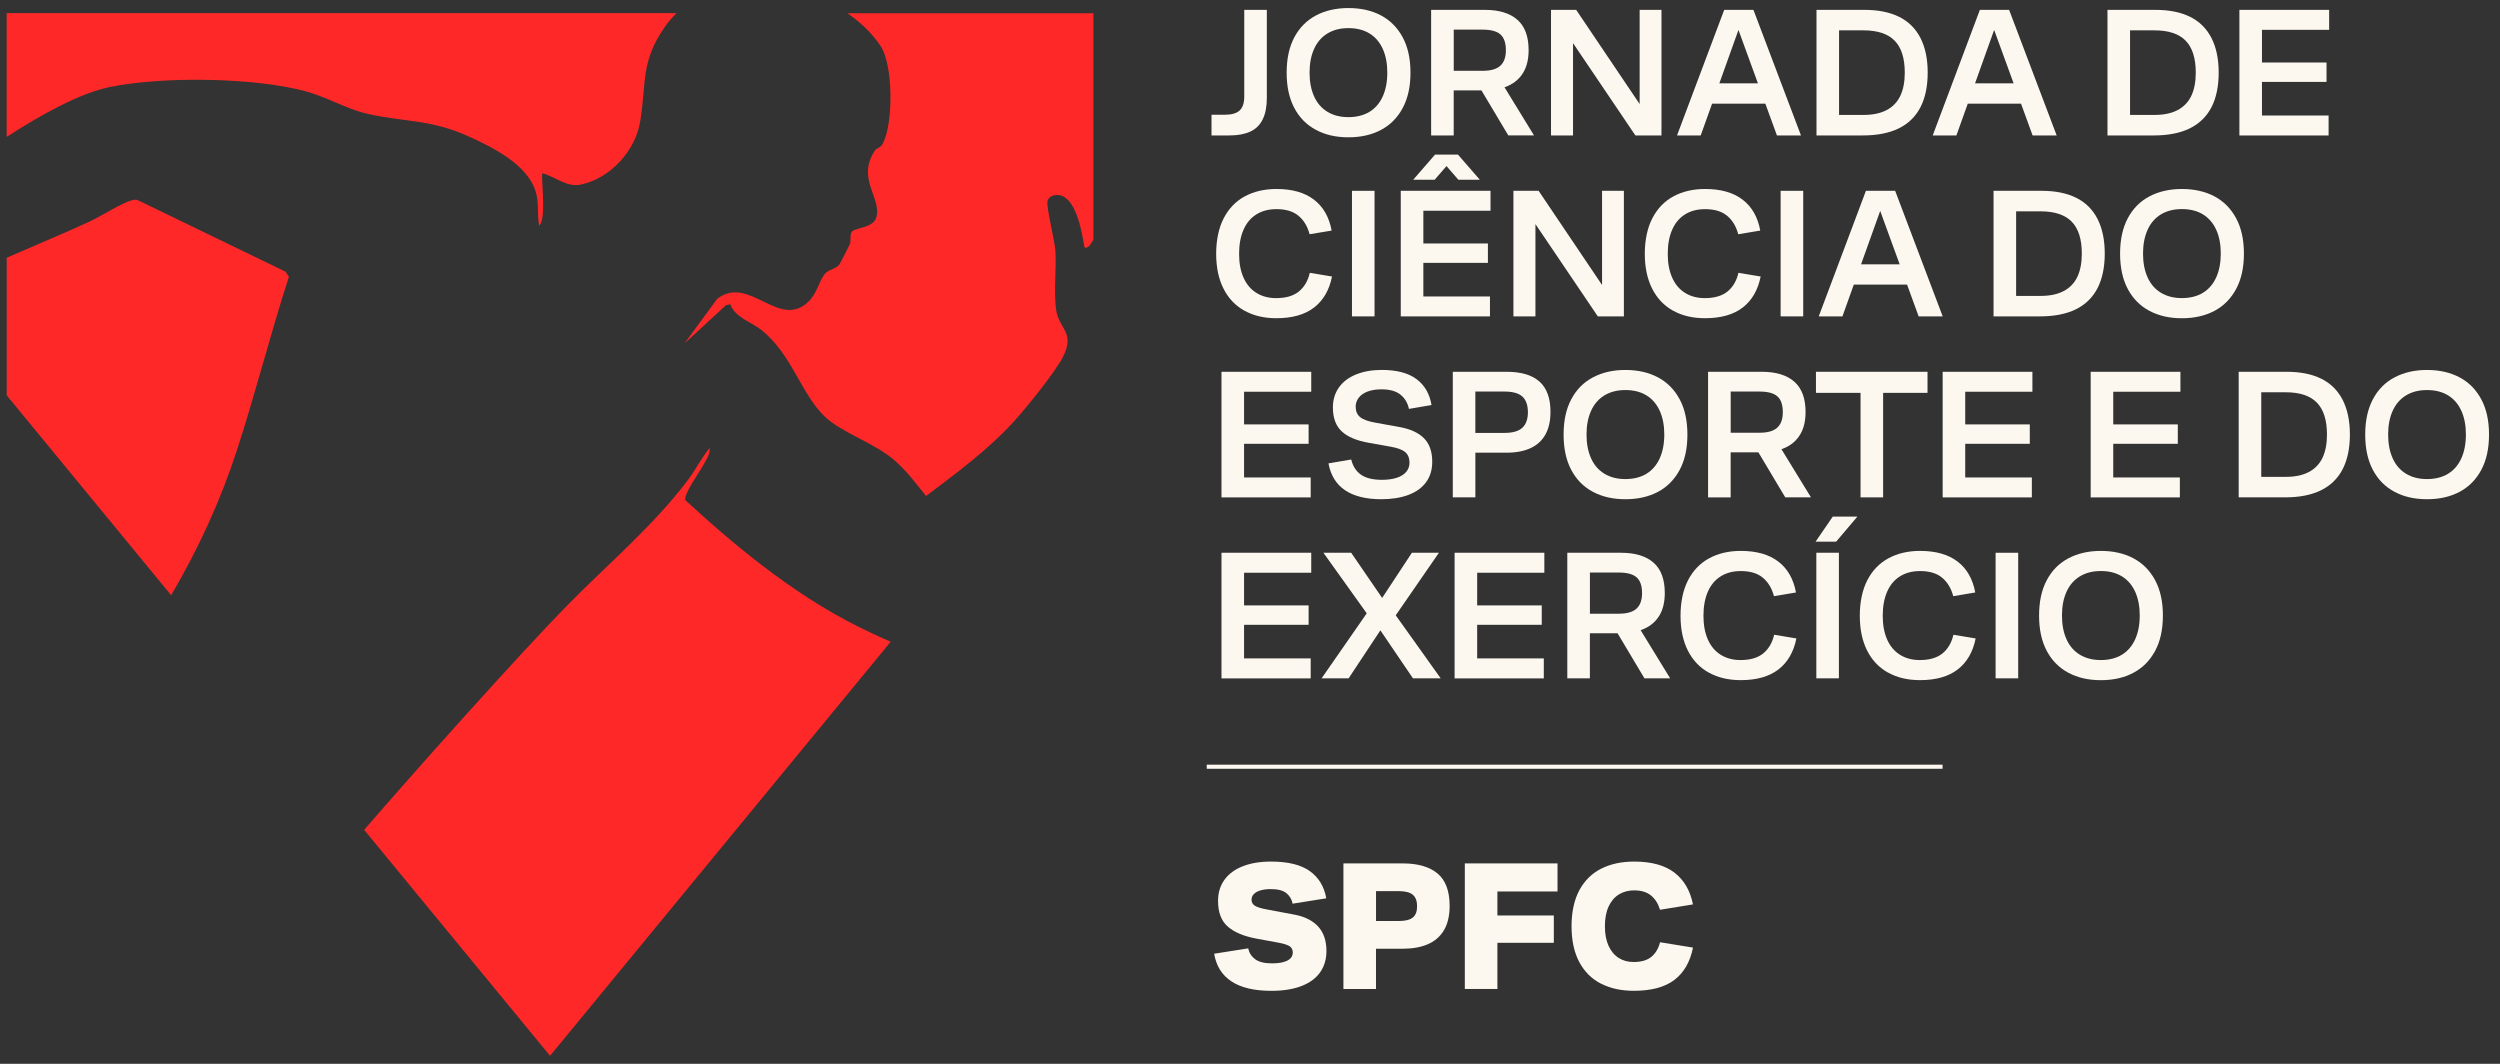
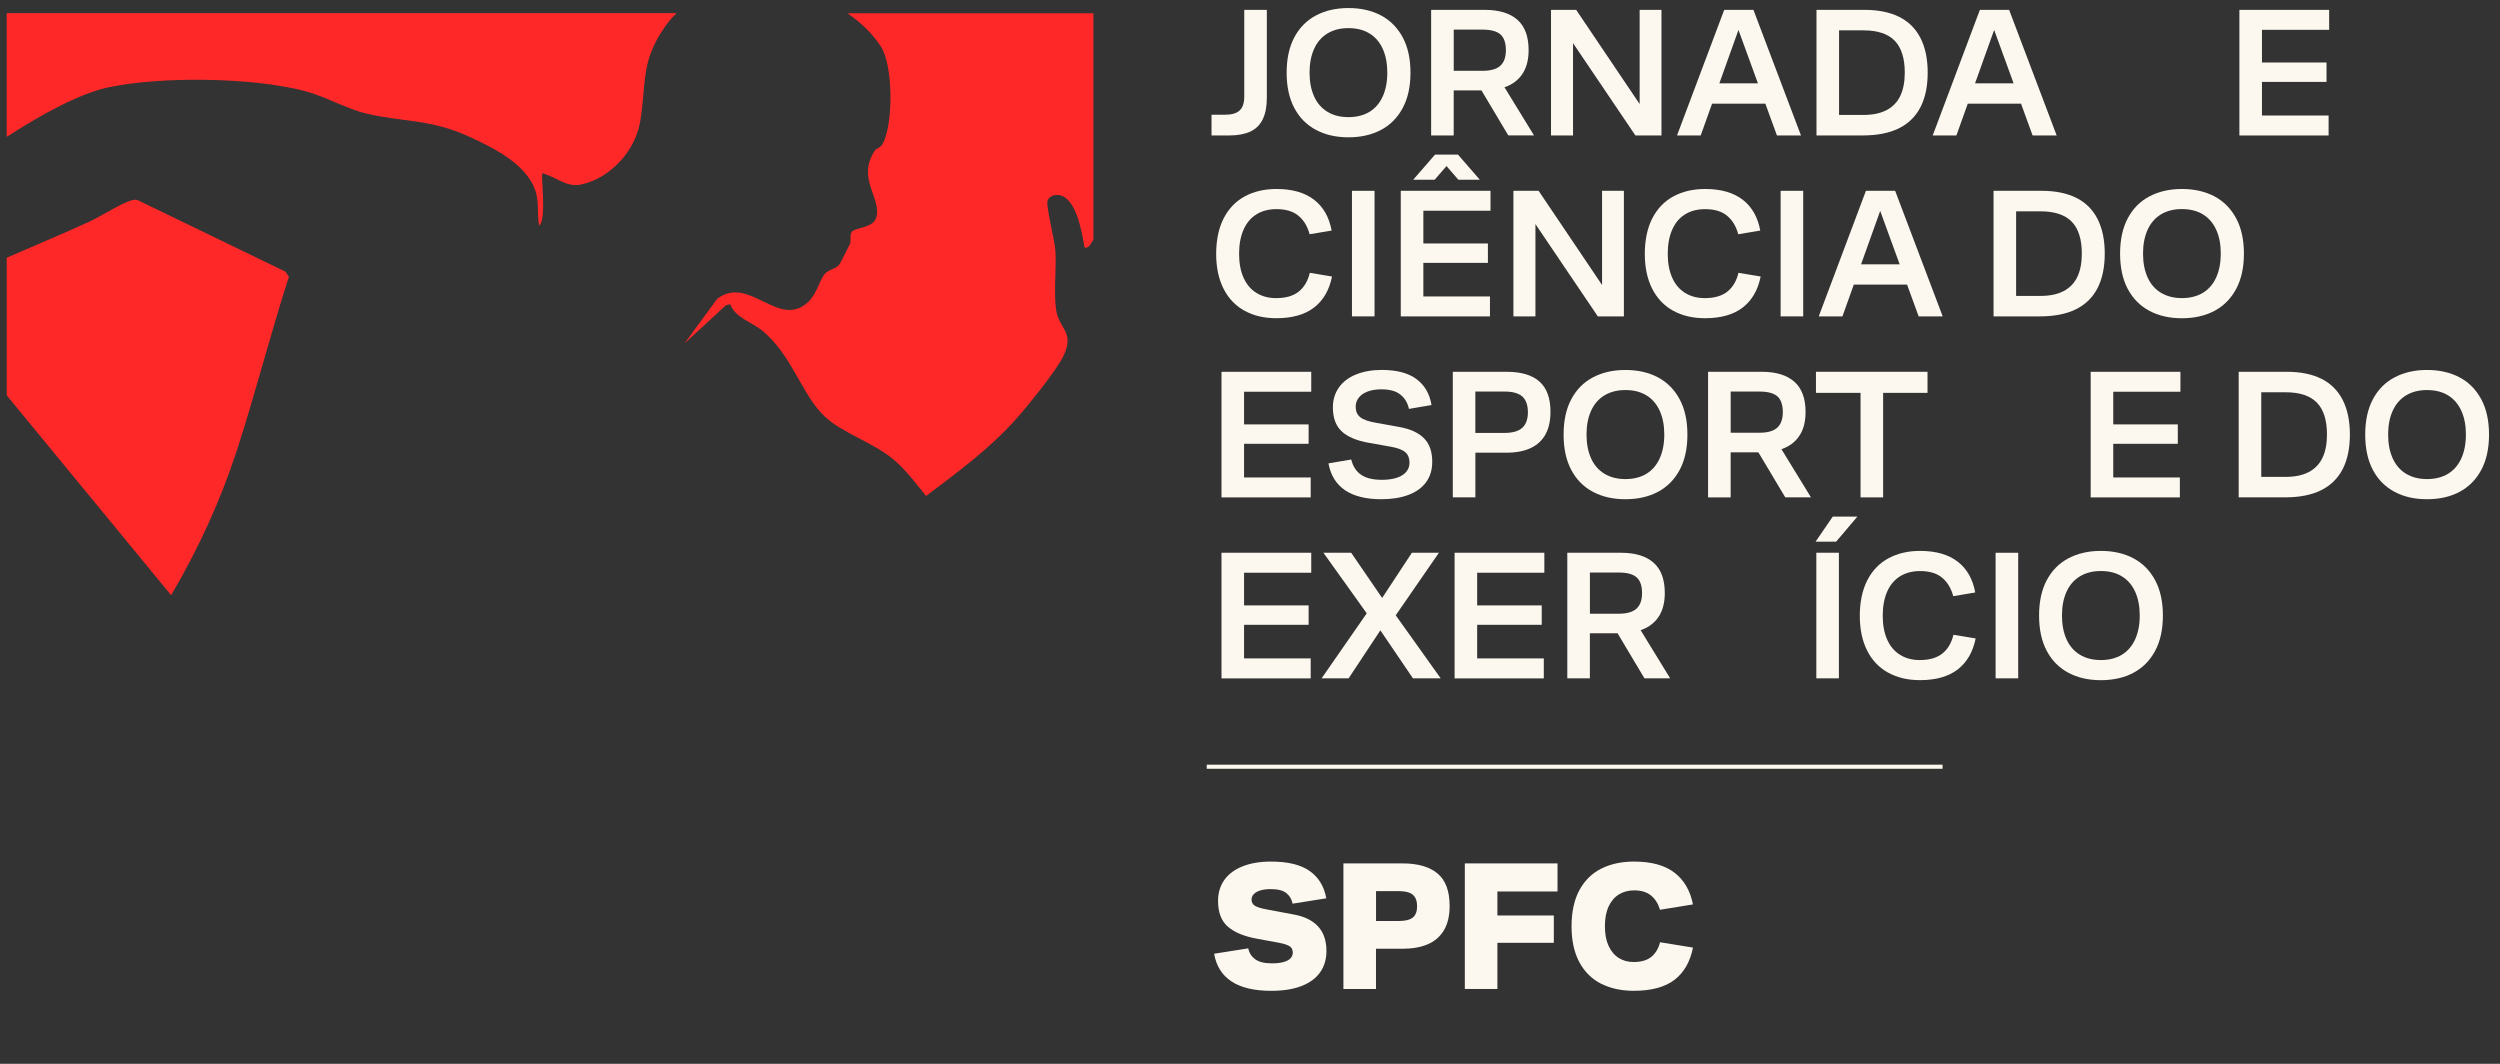
<svg xmlns="http://www.w3.org/2000/svg" width="141" height="60" viewBox="0 0 141 60" fill="none">
  <rect x="0" y="0" width="141" height="60" fill="#333333" stroke="none" />
  <g clip-path="url(#clip0_4145_113)">
    <path d="M68.33 6.471H69.091C69.466 6.471 69.741 6.392 69.914 6.232C70.087 6.072 70.176 5.813 70.176 5.45V0.557H71.449V5.524C71.449 6.01 71.372 6.41 71.219 6.727C71.066 7.043 70.832 7.273 70.52 7.42C70.207 7.565 69.815 7.639 69.341 7.639H68.33V6.473V6.471Z" fill="#FCF8F0" />
    <path d="M74.222 7.326C73.697 7.049 73.289 6.637 73 6.092C72.711 5.548 72.567 4.882 72.567 4.099C72.567 3.315 72.711 2.649 73 2.105C73.289 1.561 73.695 1.149 74.222 0.871C74.747 0.593 75.357 0.454 76.053 0.454C76.75 0.454 77.369 0.593 77.89 0.871C78.412 1.149 78.819 1.561 79.112 2.105C79.405 2.649 79.551 3.315 79.551 4.099C79.551 4.882 79.405 5.548 79.112 6.092C78.819 6.637 78.414 7.049 77.89 7.326C77.369 7.604 76.757 7.744 76.053 7.744C75.349 7.744 74.747 7.606 74.222 7.326ZM77.242 6.306C77.568 6.105 77.817 5.815 77.988 5.436C78.157 5.057 78.244 4.612 78.244 4.097C78.244 3.582 78.159 3.137 77.988 2.758C77.817 2.379 77.57 2.09 77.242 1.888C76.916 1.688 76.518 1.586 76.051 1.586C75.585 1.586 75.198 1.688 74.867 1.888C74.537 2.088 74.286 2.379 74.115 2.758C73.944 3.137 73.859 3.582 73.859 4.097C73.859 4.612 73.944 5.057 74.115 5.436C74.284 5.815 74.535 6.103 74.867 6.306C75.197 6.506 75.593 6.607 76.051 6.607C76.51 6.607 76.914 6.506 77.242 6.306Z" fill="#FCF8F0" />
    <path d="M80.716 0.557H83.752C84.545 0.557 85.155 0.742 85.579 1.114C86.002 1.485 86.214 2.055 86.214 2.828C86.214 3.328 86.115 3.746 85.918 4.082C85.719 4.419 85.433 4.672 85.057 4.842C84.681 5.013 84.222 5.097 83.679 5.097H81.989V7.639H80.716V0.557ZM84.619 3.707C84.827 3.516 84.932 3.227 84.932 2.837C84.932 2.42 84.829 2.122 84.624 1.941C84.42 1.761 84.082 1.671 83.618 1.671H81.991V3.994H83.618C84.077 3.994 84.41 3.898 84.62 3.707H84.619ZM83.18 4.472H84.578L86.518 7.637H85.068L83.18 4.472Z" fill="#FCF8F0" />
    <path d="M87.479 0.557H88.897L92.644 6.118H92.476V0.557H93.707V7.639H92.236L88.542 2.171H88.719V7.639H87.477V0.557H87.479Z" fill="#FCF8F0" />
    <path d="M97.245 0.557H98.894L101.575 7.639H100.219L97.891 1.255H98.204L95.92 7.639H94.584L97.245 0.557ZM96.023 4.7H100.04V5.846H96.023V4.7Z" fill="#FCF8F0" />
    <path d="M102.452 0.557H105.164C105.936 0.557 106.587 0.689 107.115 0.952C107.644 1.215 108.044 1.614 108.315 2.144C108.586 2.675 108.722 3.326 108.722 4.097C108.722 4.867 108.584 5.528 108.309 6.056C108.035 6.583 107.626 6.979 107.084 7.244C106.542 7.508 105.866 7.639 105.059 7.639H102.45V0.557H102.452ZM106.412 6.206C106.756 6.022 107.012 5.756 107.178 5.404C107.346 5.053 107.429 4.617 107.429 4.097C107.429 3.284 107.239 2.684 106.859 2.295C106.48 1.906 105.894 1.712 105.101 1.712H103.723V6.482H105.111C105.632 6.482 106.065 6.39 106.41 6.206H106.412Z" fill="#FCF8F0" />
    <path d="M111.665 0.557H113.315L115.996 7.639H114.639L112.312 1.255H112.625L110.341 7.639H109.005L111.665 0.557ZM110.444 4.7H114.461V5.846H110.444V4.7Z" fill="#FCF8F0" />
-     <path d="M118.864 0.557H121.576C122.348 0.557 122.999 0.689 123.528 0.952C124.056 1.215 124.456 1.614 124.727 2.144C124.998 2.675 125.134 3.326 125.134 4.097C125.134 4.867 124.996 5.528 124.722 6.056C124.447 6.583 124.038 6.979 123.496 7.244C122.955 7.508 122.278 7.639 121.471 7.639H118.862V0.557H118.864ZM122.824 6.206C123.168 6.022 123.424 5.756 123.59 5.404C123.758 5.053 123.841 4.617 123.841 4.097C123.841 3.284 123.651 2.684 123.271 2.295C122.892 1.906 122.306 1.712 121.514 1.712H120.135V6.482H121.523C122.044 6.482 122.477 6.39 122.822 6.206H122.824Z" fill="#FCF8F0" />
    <path d="M126.304 0.557H131.364V1.682H127.575V3.525H131.216V4.619H127.575V6.515H131.333V7.641H126.302V0.557H126.304Z" fill="#FCF8F0" />
    <path d="M70.184 17.523C69.674 17.237 69.279 16.824 69.005 16.277C68.73 15.733 68.592 15.078 68.592 14.315C68.592 13.552 68.732 12.864 69.014 12.316C69.296 11.768 69.692 11.354 70.204 11.076C70.716 10.799 71.312 10.659 71.993 10.659C72.883 10.659 73.589 10.861 74.112 11.264C74.636 11.667 74.964 12.246 75.104 13.004L73.862 13.211C73.744 12.767 73.536 12.421 73.235 12.171C72.937 11.921 72.522 11.795 71.993 11.795C71.547 11.795 71.168 11.897 70.851 12.097C70.534 12.297 70.294 12.588 70.13 12.967C69.966 13.346 69.885 13.794 69.885 14.315C69.885 14.835 69.966 15.273 70.13 15.648C70.294 16.024 70.534 16.312 70.851 16.513C71.168 16.713 71.542 16.814 71.973 16.814C72.522 16.814 72.95 16.689 73.257 16.439C73.563 16.189 73.768 15.838 73.873 15.387L75.126 15.595C74.973 16.358 74.636 16.941 74.114 17.344C73.593 17.747 72.883 17.947 71.986 17.947C71.297 17.947 70.698 17.806 70.186 17.521L70.184 17.523Z" fill="#FCF8F0" />
    <path d="M76.251 10.762H77.524V17.844H76.251V10.762Z" fill="#FCF8F0" />
    <path d="M79.005 10.762H84.065V11.887H80.277V13.73H83.918V14.824H80.277V16.721H84.034V17.846H79.003V10.764L79.005 10.762ZM80.936 8.72H82.23L83.461 10.136H82.25L81.583 9.366L80.916 10.136H79.705L80.936 8.72Z" fill="#FCF8F0" />
    <path d="M85.359 10.762H86.778L90.524 16.323H90.356V10.762H91.587V17.844H90.117L86.422 12.377H86.599V17.844H85.357V10.762H85.359Z" fill="#FCF8F0" />
    <path d="M94.359 17.523C93.849 17.237 93.455 16.824 93.18 16.277C92.906 15.733 92.767 15.078 92.767 14.315C92.767 13.552 92.908 12.864 93.189 12.316C93.471 11.768 93.868 11.354 94.38 11.076C94.892 10.799 95.487 10.659 96.169 10.659C97.059 10.659 97.765 10.861 98.288 11.264C98.811 11.667 99.139 12.246 99.279 13.004L98.037 13.212C97.919 12.767 97.711 12.421 97.411 12.171C97.112 11.921 96.698 11.796 96.169 11.796C95.723 11.796 95.344 11.897 95.027 12.097C94.71 12.297 94.47 12.588 94.306 12.967C94.142 13.346 94.061 13.795 94.061 14.315C94.061 14.835 94.142 15.273 94.306 15.648C94.47 16.024 94.71 16.312 95.027 16.513C95.344 16.713 95.718 16.814 96.149 16.814C96.698 16.814 97.125 16.689 97.433 16.439C97.739 16.189 97.943 15.838 98.048 15.387L99.301 15.595C99.148 16.358 98.811 16.941 98.29 17.344C97.768 17.747 97.059 17.947 96.162 17.947C95.472 17.947 94.874 17.806 94.361 17.521L94.359 17.523Z" fill="#FCF8F0" />
    <path d="M100.427 10.762H101.701V17.844H100.427V10.762Z" fill="#FCF8F0" />
    <path d="M105.238 10.762H106.887L109.568 17.844H108.212L105.885 11.461H106.198L103.913 17.844H102.577L105.238 10.762ZM104.016 14.907H108.033V16.053H104.016V14.907Z" fill="#FCF8F0" />
    <path d="M112.437 10.762H115.15C115.922 10.762 116.572 10.894 117.101 11.157C117.63 11.42 118.03 11.819 118.301 12.349C118.572 12.88 118.708 13.532 118.708 14.302C118.708 15.073 118.57 15.733 118.295 16.261C118.021 16.789 117.612 17.184 117.07 17.449C116.528 17.714 115.852 17.844 115.045 17.844H112.436V10.762H112.437ZM116.397 16.413C116.742 16.23 116.998 15.963 117.164 15.612C117.331 15.26 117.414 14.825 117.414 14.304C117.414 13.491 117.225 12.892 116.845 12.502C116.465 12.114 115.879 11.919 115.087 11.919H113.709V16.689H115.096C115.618 16.689 116.051 16.597 116.395 16.413H116.397Z" fill="#FCF8F0" />
    <path d="M121.228 17.532C120.703 17.254 120.296 16.842 120.006 16.298C119.717 15.753 119.573 15.088 119.573 14.304C119.573 13.521 119.717 12.855 120.006 12.31C120.296 11.766 120.701 11.354 121.228 11.076C121.753 10.799 122.363 10.659 123.06 10.659C123.756 10.659 124.375 10.799 124.897 11.076C125.418 11.354 125.825 11.766 126.118 12.31C126.411 12.855 126.557 13.521 126.557 14.304C126.557 15.088 126.411 15.753 126.118 16.298C125.825 16.842 125.42 17.254 124.897 17.532C124.375 17.809 123.763 17.949 123.06 17.949C122.356 17.949 121.753 17.811 121.228 17.532ZM124.25 16.511C124.576 16.311 124.825 16.02 124.996 15.641C125.166 15.262 125.252 14.817 125.252 14.302C125.252 13.787 125.168 13.342 124.996 12.963C124.825 12.584 124.578 12.296 124.25 12.093C123.924 11.893 123.526 11.792 123.06 11.792C122.593 11.792 122.206 11.893 121.875 12.093C121.545 12.294 121.294 12.584 121.123 12.963C120.952 13.342 120.867 13.787 120.867 14.302C120.867 14.817 120.952 15.262 121.123 15.641C121.292 16.02 121.543 16.309 121.875 16.511C122.205 16.711 122.601 16.813 123.06 16.813C123.518 16.813 123.922 16.711 124.25 16.511Z" fill="#FCF8F0" />
    <path d="M68.894 20.969H73.954V22.095H70.165V23.937H73.806V25.032H70.165V26.928H73.923V28.053H68.892V20.971L68.894 20.969Z" fill="#FCF8F0" />
    <path d="M75.864 27.651C75.363 27.314 75.05 26.808 74.925 26.135L76.209 25.916C76.299 26.291 76.482 26.576 76.756 26.77C77.031 26.965 77.425 27.062 77.941 27.062C78.274 27.062 78.558 27.021 78.792 26.942C79.024 26.863 79.201 26.749 79.319 26.604C79.437 26.459 79.496 26.288 79.496 26.093C79.496 25.843 79.419 25.648 79.266 25.51C79.113 25.372 78.842 25.267 78.451 25.197L77.221 24.978C76.531 24.86 76.019 24.647 75.682 24.338C75.345 24.029 75.175 23.577 75.175 22.979C75.175 22.549 75.288 22.174 75.514 21.854C75.741 21.534 76.061 21.289 76.48 21.12C76.898 20.951 77.381 20.864 77.93 20.864C78.772 20.864 79.424 21.035 79.887 21.379C80.349 21.723 80.633 22.21 80.738 22.843L79.465 23.062C79.395 22.729 79.236 22.46 78.989 22.26C78.743 22.059 78.383 21.958 77.91 21.958C77.611 21.958 77.351 22.001 77.132 22.083C76.913 22.166 76.745 22.284 76.631 22.433C76.517 22.582 76.46 22.751 76.46 22.939C76.46 23.196 76.546 23.393 76.721 23.533C76.894 23.672 77.191 23.775 77.607 23.845L78.932 24.084C79.544 24.195 80.005 24.406 80.314 24.719C80.624 25.032 80.778 25.473 80.778 26.041C80.778 26.494 80.664 26.876 80.434 27.192C80.204 27.509 79.872 27.748 79.437 27.912C79.002 28.075 78.494 28.156 77.908 28.156C77.045 28.156 76.364 27.987 75.862 27.651H75.864Z" fill="#FCF8F0" />
    <path d="M81.938 20.969H84.975C85.795 20.969 86.414 21.153 86.826 21.521C87.241 21.889 87.447 22.459 87.447 23.229C87.447 23.737 87.353 24.16 87.165 24.5C86.978 24.84 86.699 25.098 86.331 25.271C85.962 25.444 85.507 25.532 84.963 25.532H83.211V28.051H81.938V20.969ZM85.861 24.125C86.069 23.93 86.174 23.639 86.174 23.25C86.174 22.86 86.069 22.552 85.861 22.365C85.653 22.177 85.319 22.084 84.859 22.084H83.209V24.416H84.859C85.317 24.416 85.651 24.318 85.861 24.125Z" fill="#FCF8F0" />
    <path d="M89.841 27.739C89.316 27.461 88.909 27.049 88.62 26.505C88.33 25.96 88.187 25.295 88.187 24.511C88.187 23.728 88.33 23.062 88.62 22.518C88.909 21.973 89.314 21.561 89.841 21.284C90.367 21.006 90.976 20.866 91.673 20.866C92.369 20.866 92.989 21.006 93.51 21.284C94.031 21.561 94.439 21.973 94.732 22.518C95.025 23.062 95.17 23.728 95.17 24.511C95.17 25.295 95.025 25.96 94.732 26.505C94.439 27.049 94.033 27.461 93.51 27.739C92.989 28.017 92.377 28.156 91.673 28.156C90.969 28.156 90.367 28.018 89.841 27.739ZM92.863 26.718C93.189 26.518 93.438 26.227 93.609 25.848C93.779 25.469 93.866 25.024 93.866 24.509C93.866 23.994 93.781 23.549 93.609 23.171C93.438 22.792 93.191 22.503 92.863 22.301C92.537 22.1 92.139 21.999 91.673 21.999C91.207 21.999 90.82 22.1 90.488 22.301C90.158 22.501 89.908 22.792 89.736 23.171C89.565 23.549 89.48 23.994 89.48 24.509C89.48 25.024 89.565 25.469 89.736 25.848C89.906 26.227 90.156 26.516 90.488 26.718C90.818 26.919 91.214 27.02 91.673 27.02C92.132 27.02 92.535 26.919 92.863 26.718Z" fill="#FCF8F0" />
    <path d="M96.335 20.969H99.372C100.164 20.969 100.774 21.155 101.198 21.526C101.622 21.898 101.834 22.468 101.834 23.24C101.834 23.741 101.734 24.158 101.537 24.495C101.338 24.831 101.053 25.085 100.677 25.254C100.301 25.425 99.842 25.51 99.299 25.51H97.609V28.052H96.335V20.969ZM100.238 24.119C100.446 23.928 100.551 23.64 100.551 23.25C100.551 22.832 100.448 22.534 100.244 22.354C100.039 22.174 99.702 22.084 99.238 22.084H97.611V24.406H99.238C99.697 24.406 100.03 24.311 100.24 24.119H100.238ZM98.799 24.885H100.198L102.138 28.05H100.688L98.799 24.885Z" fill="#FCF8F0" />
    <path d="M104.935 22.157H102.42V20.969H108.712V22.157H106.208V28.052H104.935V22.157Z" fill="#FCF8F0" />
-     <path d="M109.568 20.969H114.628V22.095H110.839V23.937H114.48V25.032H110.839V26.928H114.596V28.053H109.566V20.971L109.568 20.969Z" fill="#FCF8F0" />
    <path d="M117.916 20.969H122.976V22.095H119.187V23.937H122.828V25.032H119.187V26.928H122.944V28.053H117.914V20.971L117.916 20.969Z" fill="#FCF8F0" />
    <path d="M126.264 20.969H128.976C129.748 20.969 130.399 21.101 130.928 21.364C131.456 21.627 131.856 22.026 132.127 22.556C132.398 23.088 132.534 23.739 132.534 24.509C132.534 25.28 132.396 25.94 132.122 26.468C131.847 26.996 131.438 27.391 130.896 27.656C130.354 27.921 129.678 28.051 128.871 28.051H126.262V20.969H126.264ZM130.224 26.619C130.568 26.435 130.824 26.168 130.99 25.817C131.158 25.466 131.241 25.03 131.241 24.509C131.241 23.696 131.051 23.097 130.671 22.707C130.292 22.319 129.706 22.124 128.914 22.124H127.535V26.895H128.923C129.444 26.895 129.877 26.803 130.222 26.619H130.224Z" fill="#FCF8F0" />
    <path d="M135.053 27.739C134.527 27.461 134.12 27.049 133.831 26.505C133.542 25.96 133.398 25.295 133.398 24.511C133.398 23.728 133.542 23.062 133.831 22.518C134.12 21.973 134.526 21.561 135.053 21.284C135.578 21.006 136.188 20.866 136.884 20.866C137.581 20.866 138.2 21.006 138.721 21.284C139.243 21.561 139.65 21.973 139.943 22.518C140.236 23.062 140.381 23.728 140.381 24.511C140.381 25.295 140.236 25.96 139.943 26.505C139.65 27.049 139.244 27.461 138.721 27.739C138.2 28.017 137.588 28.156 136.884 28.156C136.18 28.156 135.578 28.018 135.053 27.739ZM138.074 26.718C138.401 26.518 138.649 26.227 138.821 25.848C138.99 25.469 139.077 25.024 139.077 24.509C139.077 23.994 138.992 23.549 138.821 23.171C138.649 22.792 138.402 22.503 138.074 22.301C137.748 22.1 137.35 21.999 136.884 21.999C136.418 21.999 136.031 22.1 135.699 22.301C135.369 22.501 135.119 22.792 134.947 23.171C134.776 23.549 134.691 23.994 134.691 24.509C134.691 25.024 134.776 25.469 134.947 25.848C135.117 26.227 135.368 26.516 135.699 26.718C136.029 26.919 136.425 27.02 136.884 27.02C137.343 27.02 137.746 26.919 138.074 26.718Z" fill="#FCF8F0" />
    <path d="M68.894 31.176H73.954V32.302H70.165V34.145H73.806V35.239H70.165V37.135H73.923V38.26H68.892V31.178L68.894 31.176Z" fill="#FCF8F0" />
    <path d="M77.388 34.154H77.67L79.632 31.174H81.156L78.444 35.101H78.151L76.063 38.257H74.539L77.388 34.154ZM77.522 35.06H77.418L74.642 31.176H76.207L78.335 34.281H78.418L81.256 38.259H79.691L77.521 35.062L77.522 35.06Z" fill="#FCF8F0" />
    <path d="M82.041 31.176H87.101V32.302H83.312V34.145H86.954V35.239H83.312V37.135H87.07V38.26H82.039V31.178L82.041 31.176Z" fill="#FCF8F0" />
    <path d="M88.396 31.176H91.433C92.225 31.176 92.835 31.362 93.258 31.733C93.682 32.105 93.894 32.675 93.894 33.447C93.894 33.948 93.795 34.365 93.598 34.702C93.399 35.038 93.113 35.292 92.737 35.461C92.361 35.632 91.902 35.717 91.359 35.717H89.669V38.258H88.396V31.176ZM92.299 34.327C92.507 34.135 92.612 33.846 92.612 33.457C92.612 33.039 92.509 32.741 92.304 32.561C92.1 32.381 91.762 32.291 91.298 32.291H89.671V34.613H91.298C91.757 34.613 92.09 34.518 92.3 34.327H92.299ZM90.858 35.092H92.256L94.196 38.257H92.746L90.858 35.092Z" fill="#FCF8F0" />
-     <path d="M96.374 37.935C95.863 37.65 95.469 37.236 95.194 36.69C94.92 36.145 94.782 35.491 94.782 34.727C94.782 33.964 94.922 33.276 95.204 32.728C95.486 32.18 95.882 31.767 96.394 31.489C96.906 31.211 97.501 31.071 98.183 31.071C99.073 31.071 99.779 31.274 100.302 31.676C100.825 32.079 101.153 32.658 101.293 33.416L100.052 33.624C99.934 33.179 99.725 32.833 99.425 32.583C99.126 32.333 98.712 32.208 98.183 32.208C97.737 32.208 97.358 32.309 97.041 32.51C96.724 32.71 96.484 33.001 96.32 33.379C96.156 33.758 96.075 34.207 96.075 34.727C96.075 35.248 96.156 35.686 96.32 36.061C96.484 36.436 96.724 36.725 97.041 36.925C97.358 37.126 97.732 37.227 98.163 37.227C98.712 37.227 99.139 37.102 99.447 36.852C99.753 36.602 99.957 36.25 100.063 35.8L101.316 36.008C101.163 36.771 100.825 37.354 100.304 37.757C99.782 38.159 99.073 38.36 98.176 38.36C97.487 38.36 96.888 38.218 96.376 37.933L96.374 37.935Z" fill="#FCF8F0" />
    <path d="M103.369 29.135H104.757L103.557 30.551H102.398L103.369 29.135ZM102.441 31.176H103.714V38.259H102.441V31.176Z" fill="#FCF8F0" />
    <path d="M106.485 37.935C105.974 37.65 105.58 37.236 105.305 36.69C105.031 36.145 104.893 35.491 104.893 34.727C104.893 33.964 105.033 33.276 105.315 32.728C105.597 32.18 105.993 31.767 106.505 31.489C107.017 31.211 107.612 31.071 108.294 31.071C109.184 31.071 109.89 31.274 110.413 31.676C110.936 32.079 111.264 32.658 111.404 33.416L110.163 33.624C110.045 33.179 109.836 32.833 109.536 32.583C109.238 32.333 108.823 32.208 108.294 32.208C107.848 32.208 107.469 32.309 107.152 32.51C106.835 32.71 106.595 33.001 106.431 33.379C106.267 33.758 106.186 34.207 106.186 34.727C106.186 35.248 106.267 35.686 106.431 36.061C106.595 36.436 106.835 36.725 107.152 36.925C107.469 37.126 107.843 37.227 108.274 37.227C108.823 37.227 109.25 37.102 109.558 36.852C109.864 36.602 110.069 36.25 110.174 35.8L111.427 36.008C111.274 36.771 110.936 37.354 110.415 37.757C109.894 38.159 109.184 38.36 108.287 38.36C107.598 38.36 106.999 38.218 106.487 37.933L106.485 37.935Z" fill="#FCF8F0" />
    <path d="M112.552 31.176H113.826V38.258H112.552V31.176Z" fill="#FCF8F0" />
    <path d="M116.658 37.944C116.133 37.666 115.726 37.254 115.437 36.71C115.147 36.166 115.004 35.5 115.004 34.716C115.004 33.933 115.147 33.267 115.437 32.723C115.726 32.178 116.131 31.767 116.658 31.489C117.183 31.211 117.793 31.071 118.49 31.071C119.186 31.071 119.806 31.211 120.327 31.489C120.848 31.767 121.256 32.178 121.549 32.723C121.842 33.267 121.987 33.933 121.987 34.716C121.987 35.5 121.842 36.166 121.549 36.71C121.256 37.254 120.85 37.666 120.327 37.944C119.806 38.222 119.194 38.362 118.49 38.362C117.786 38.362 117.183 38.224 116.658 37.944ZM119.678 36.925C120.005 36.725 120.253 36.434 120.425 36.055C120.594 35.676 120.681 35.231 120.681 34.716C120.681 34.202 120.596 33.756 120.425 33.377C120.253 32.999 120.006 32.71 119.678 32.508C119.352 32.307 118.954 32.206 118.488 32.206C118.022 32.206 117.635 32.307 117.303 32.508C116.973 32.708 116.723 32.999 116.551 33.377C116.38 33.756 116.295 34.202 116.295 34.716C116.295 35.231 116.38 35.676 116.551 36.055C116.721 36.434 116.972 36.723 117.303 36.925C117.633 37.126 118.029 37.227 118.488 37.227C118.947 37.227 119.35 37.126 119.678 36.925Z" fill="#FCF8F0" />
    <path d="M69.464 55.357C68.924 55.006 68.596 54.483 68.478 53.79L70.398 53.488C70.454 53.746 70.586 53.95 70.794 54.103C71.003 54.255 71.316 54.333 71.734 54.333C71.998 54.333 72.217 54.309 72.392 54.259C72.565 54.211 72.696 54.141 72.783 54.051C72.869 53.961 72.913 53.852 72.913 53.727C72.913 53.575 72.86 53.459 72.751 53.378C72.642 53.299 72.425 53.227 72.099 53.165L70.846 52.935C70.144 52.802 69.61 52.578 69.245 52.258C68.88 51.938 68.698 51.456 68.698 50.811C68.698 50.353 68.817 49.957 69.057 49.623C69.296 49.29 69.641 49.034 70.091 48.858C70.54 48.681 71.069 48.593 71.683 48.593C72.642 48.593 73.372 48.771 73.873 49.13C74.375 49.488 74.684 50 74.802 50.665L72.902 50.967C72.86 50.732 72.746 50.535 72.558 50.378C72.37 50.222 72.075 50.145 71.671 50.145C71.448 50.145 71.255 50.169 71.093 50.218C70.929 50.266 70.804 50.336 70.717 50.426C70.63 50.516 70.586 50.621 70.586 50.739C70.586 50.892 70.651 51.007 70.78 51.088C70.909 51.167 71.146 51.239 71.495 51.302L72.996 51.583C73.588 51.693 74.037 51.92 74.347 52.26C74.656 52.6 74.811 53.058 74.811 53.634C74.811 54.099 74.693 54.5 74.456 54.837C74.22 55.173 73.868 55.432 73.402 55.613C72.936 55.793 72.368 55.883 71.701 55.883C70.748 55.883 70.002 55.708 69.462 55.357H69.464Z" fill="#FCF8F0" />
    <path d="M75.771 48.696H79.109C79.965 48.696 80.621 48.885 81.076 49.264C81.531 49.643 81.759 50.252 81.759 51.092C81.759 51.647 81.652 52.103 81.44 52.462C81.228 52.819 80.926 53.084 80.532 53.253C80.139 53.424 79.664 53.509 79.108 53.509H77.606V55.778H75.769V48.696H75.771ZM79.684 51.749C79.845 51.616 79.924 51.405 79.924 51.112C79.924 50.82 79.843 50.597 79.679 50.461C79.515 50.325 79.25 50.259 78.881 50.259H77.608V51.945H78.881C79.257 51.945 79.524 51.879 79.684 51.747V51.749Z" fill="#FCF8F0" />
    <path d="M82.616 48.696H87.844V50.279H84.453V51.633H87.635V53.174H84.453V55.778H82.616V48.696Z" fill="#FCF8F0" />
    <path d="M90.29 55.477C89.765 55.206 89.358 54.798 89.068 54.254C88.779 53.709 88.635 53.036 88.635 52.238C88.635 51.44 88.785 50.737 89.085 50.191C89.383 49.647 89.798 49.244 90.327 48.983C90.856 48.721 91.468 48.593 92.164 48.593C93.139 48.593 93.896 48.8 94.44 49.218C94.981 49.634 95.33 50.231 95.483 51.009L93.625 51.311C93.52 50.963 93.351 50.695 93.115 50.504C92.879 50.312 92.562 50.217 92.166 50.217C91.845 50.217 91.561 50.292 91.314 50.441C91.068 50.59 90.872 50.816 90.73 51.118C90.588 51.419 90.517 51.793 90.517 52.238C90.517 52.683 90.585 53.034 90.719 53.336C90.856 53.637 91.044 53.867 91.289 54.024C91.532 54.18 91.814 54.257 92.135 54.257C92.566 54.257 92.899 54.16 93.137 53.965C93.373 53.77 93.537 53.496 93.627 53.143L95.484 53.444C95.324 54.25 94.974 54.857 94.436 55.267C93.896 55.677 93.133 55.881 92.146 55.881C91.436 55.881 90.819 55.745 90.294 55.475L90.29 55.477Z" fill="#FCF8F0" />
-     <path d="M50.234 36.195L41.596 46.695L35.475 54.136L31.023 59.547L20.538 46.803C23.313 43.594 29.171 37.017 32.073 34.065C34.304 31.798 36.856 29.648 38.776 27.102C39.219 26.516 39.554 25.843 40.018 25.269C40.09 25.563 39.792 25.995 39.652 26.256C39.447 26.639 38.528 27.902 38.659 28.217C41.822 31.121 45.224 33.885 49.156 35.708C49.477 35.855 49.845 36.031 50.236 36.195H50.234Z" fill="#FF2828" />
    <path d="M61.669 0.74V13.508C61.572 13.693 61.481 13.831 61.402 13.898C61.319 13.971 61.183 14.026 61.153 13.894C61.022 13.09 60.678 10.988 59.611 10.997C59.379 10.999 59.145 11.104 59.078 11.341C58.994 11.635 59.487 13.568 59.524 14.142C59.589 15.115 59.423 16.434 59.561 17.453C59.709 18.554 60.647 18.716 59.968 20.095C59.556 20.941 57.895 22.985 57.212 23.739C55.753 25.352 53.958 26.67 52.231 27.974C51.645 27.25 51.093 26.495 50.368 25.894C49.226 24.949 47.485 24.404 46.532 23.509C45.196 22.253 44.677 20.011 42.974 18.635C42.379 18.153 41.45 17.909 41.188 17.158L40.942 17.217L38.605 19.371L40.452 16.851C42.252 15.481 43.912 18.582 45.57 17.041C46.106 16.542 46.2 15.797 46.541 15.426C46.764 15.179 47.168 15.176 47.359 14.889C47.395 14.835 47.922 13.809 47.942 13.749C48.004 13.546 47.922 13.287 48.026 13.098C48.183 12.822 49.239 12.884 49.421 12.275C49.755 11.165 48.268 10.089 49.361 8.463C49.425 8.367 49.655 8.353 49.792 8.095C50.385 6.981 50.385 3.687 49.672 2.605C49.202 1.894 48.553 1.265 47.794 0.748H61.667L61.669 0.74Z" fill="#FF2828" />
    <path d="M38.159 0.74C37.925 0.965 37.708 1.215 37.514 1.493C36.107 3.501 36.47 4.676 36.107 6.852C35.828 8.516 34.426 10.057 32.76 10.409C31.951 10.582 31.34 9.965 30.592 9.774C30.492 9.885 30.848 12.395 30.406 12.726C30.284 12.057 30.419 11.393 30.188 10.729C29.681 9.254 27.817 8.323 26.444 7.7C24.266 6.712 22.84 6.9 20.708 6.416C19.547 6.151 18.41 5.458 17.185 5.134C14.274 4.362 9.14 4.301 6.186 4.91C4.556 5.246 2.483 6.361 0.378 7.72V0.74H38.157H38.159Z" fill="#FF2828" />
    <path d="M16.295 15.608C15.25 18.832 14.419 22.142 13.372 25.364C12.442 28.228 11.18 30.976 9.652 33.569L0.38 22.299V14.536C1.933 13.855 3.5 13.21 5.044 12.5C5.667 12.215 6.881 11.433 7.424 11.301C7.555 11.268 7.662 11.231 7.793 11.301L16.099 15.321L16.293 15.608H16.295Z" fill="#FF2828" />
    <path d="M68.06 43.243H109.561" stroke="#FCF8F0" stroke-width="0.231" stroke-miterlimit="10" />
  </g>
  <defs>
    <clipPath id="clip0_4145_113">
      <rect width="140" height="59.097" fill="white" transform="translate(0.38 0.452)" />
    </clipPath>
  </defs>
</svg>